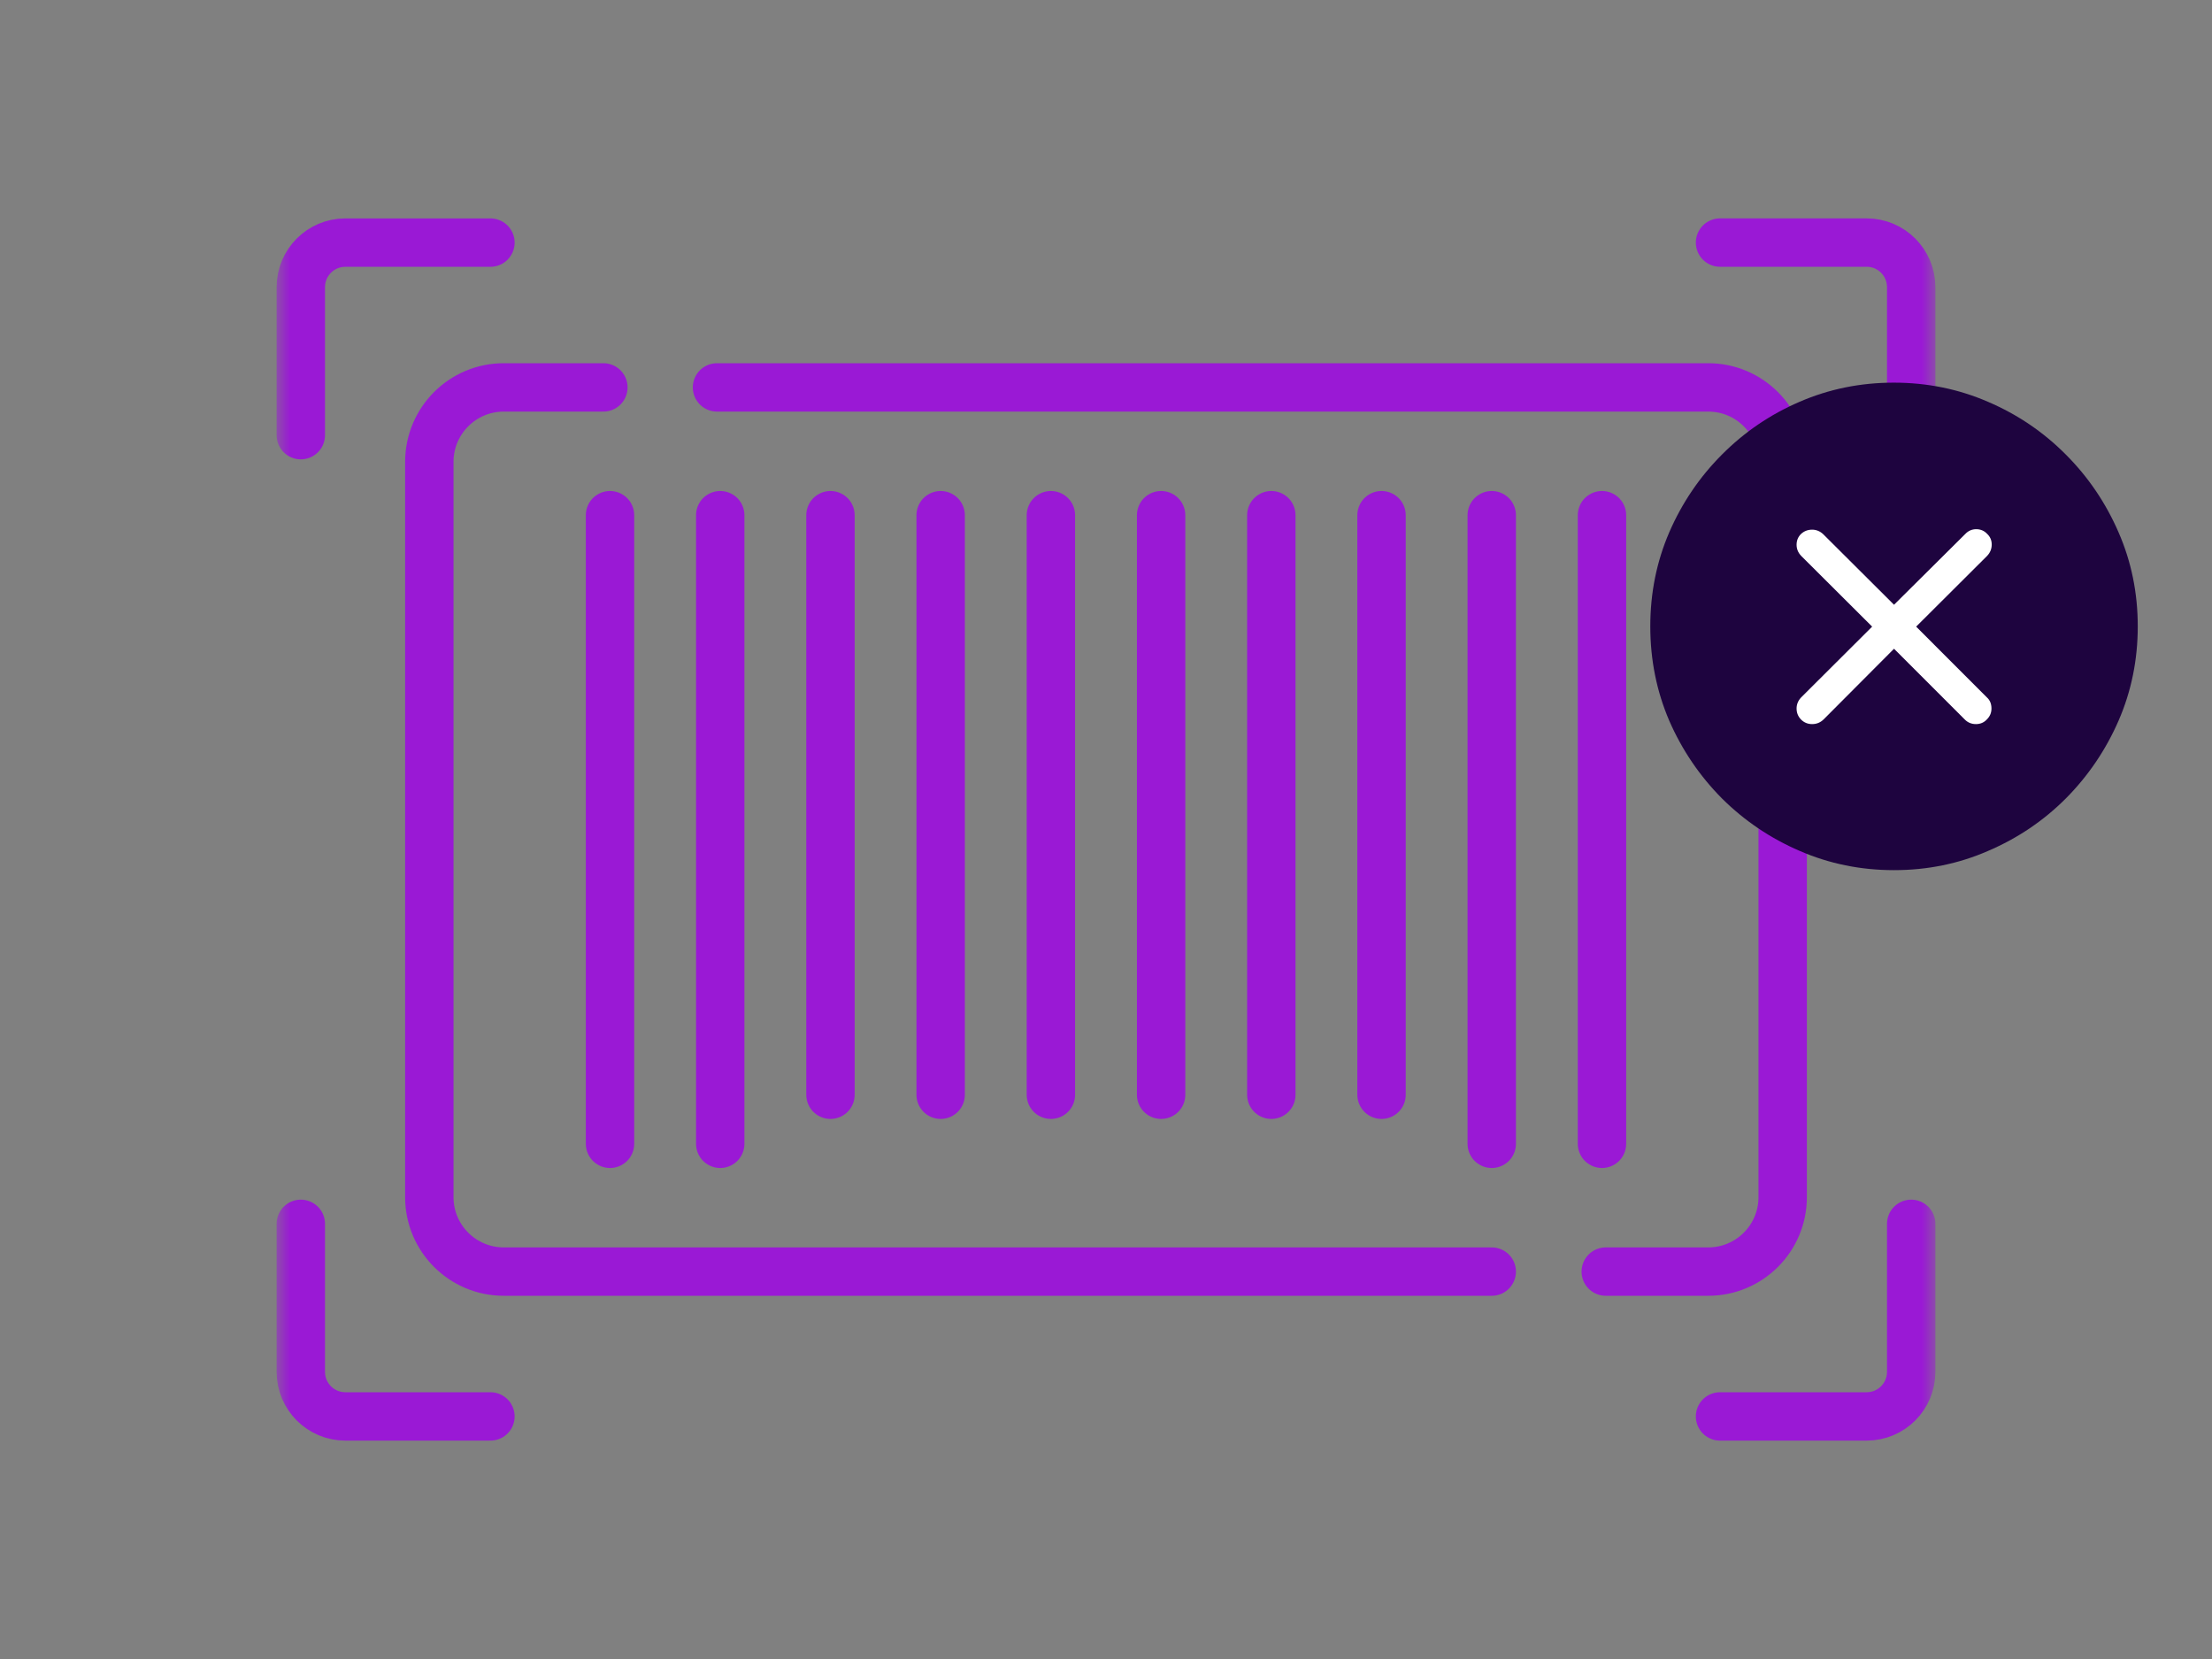
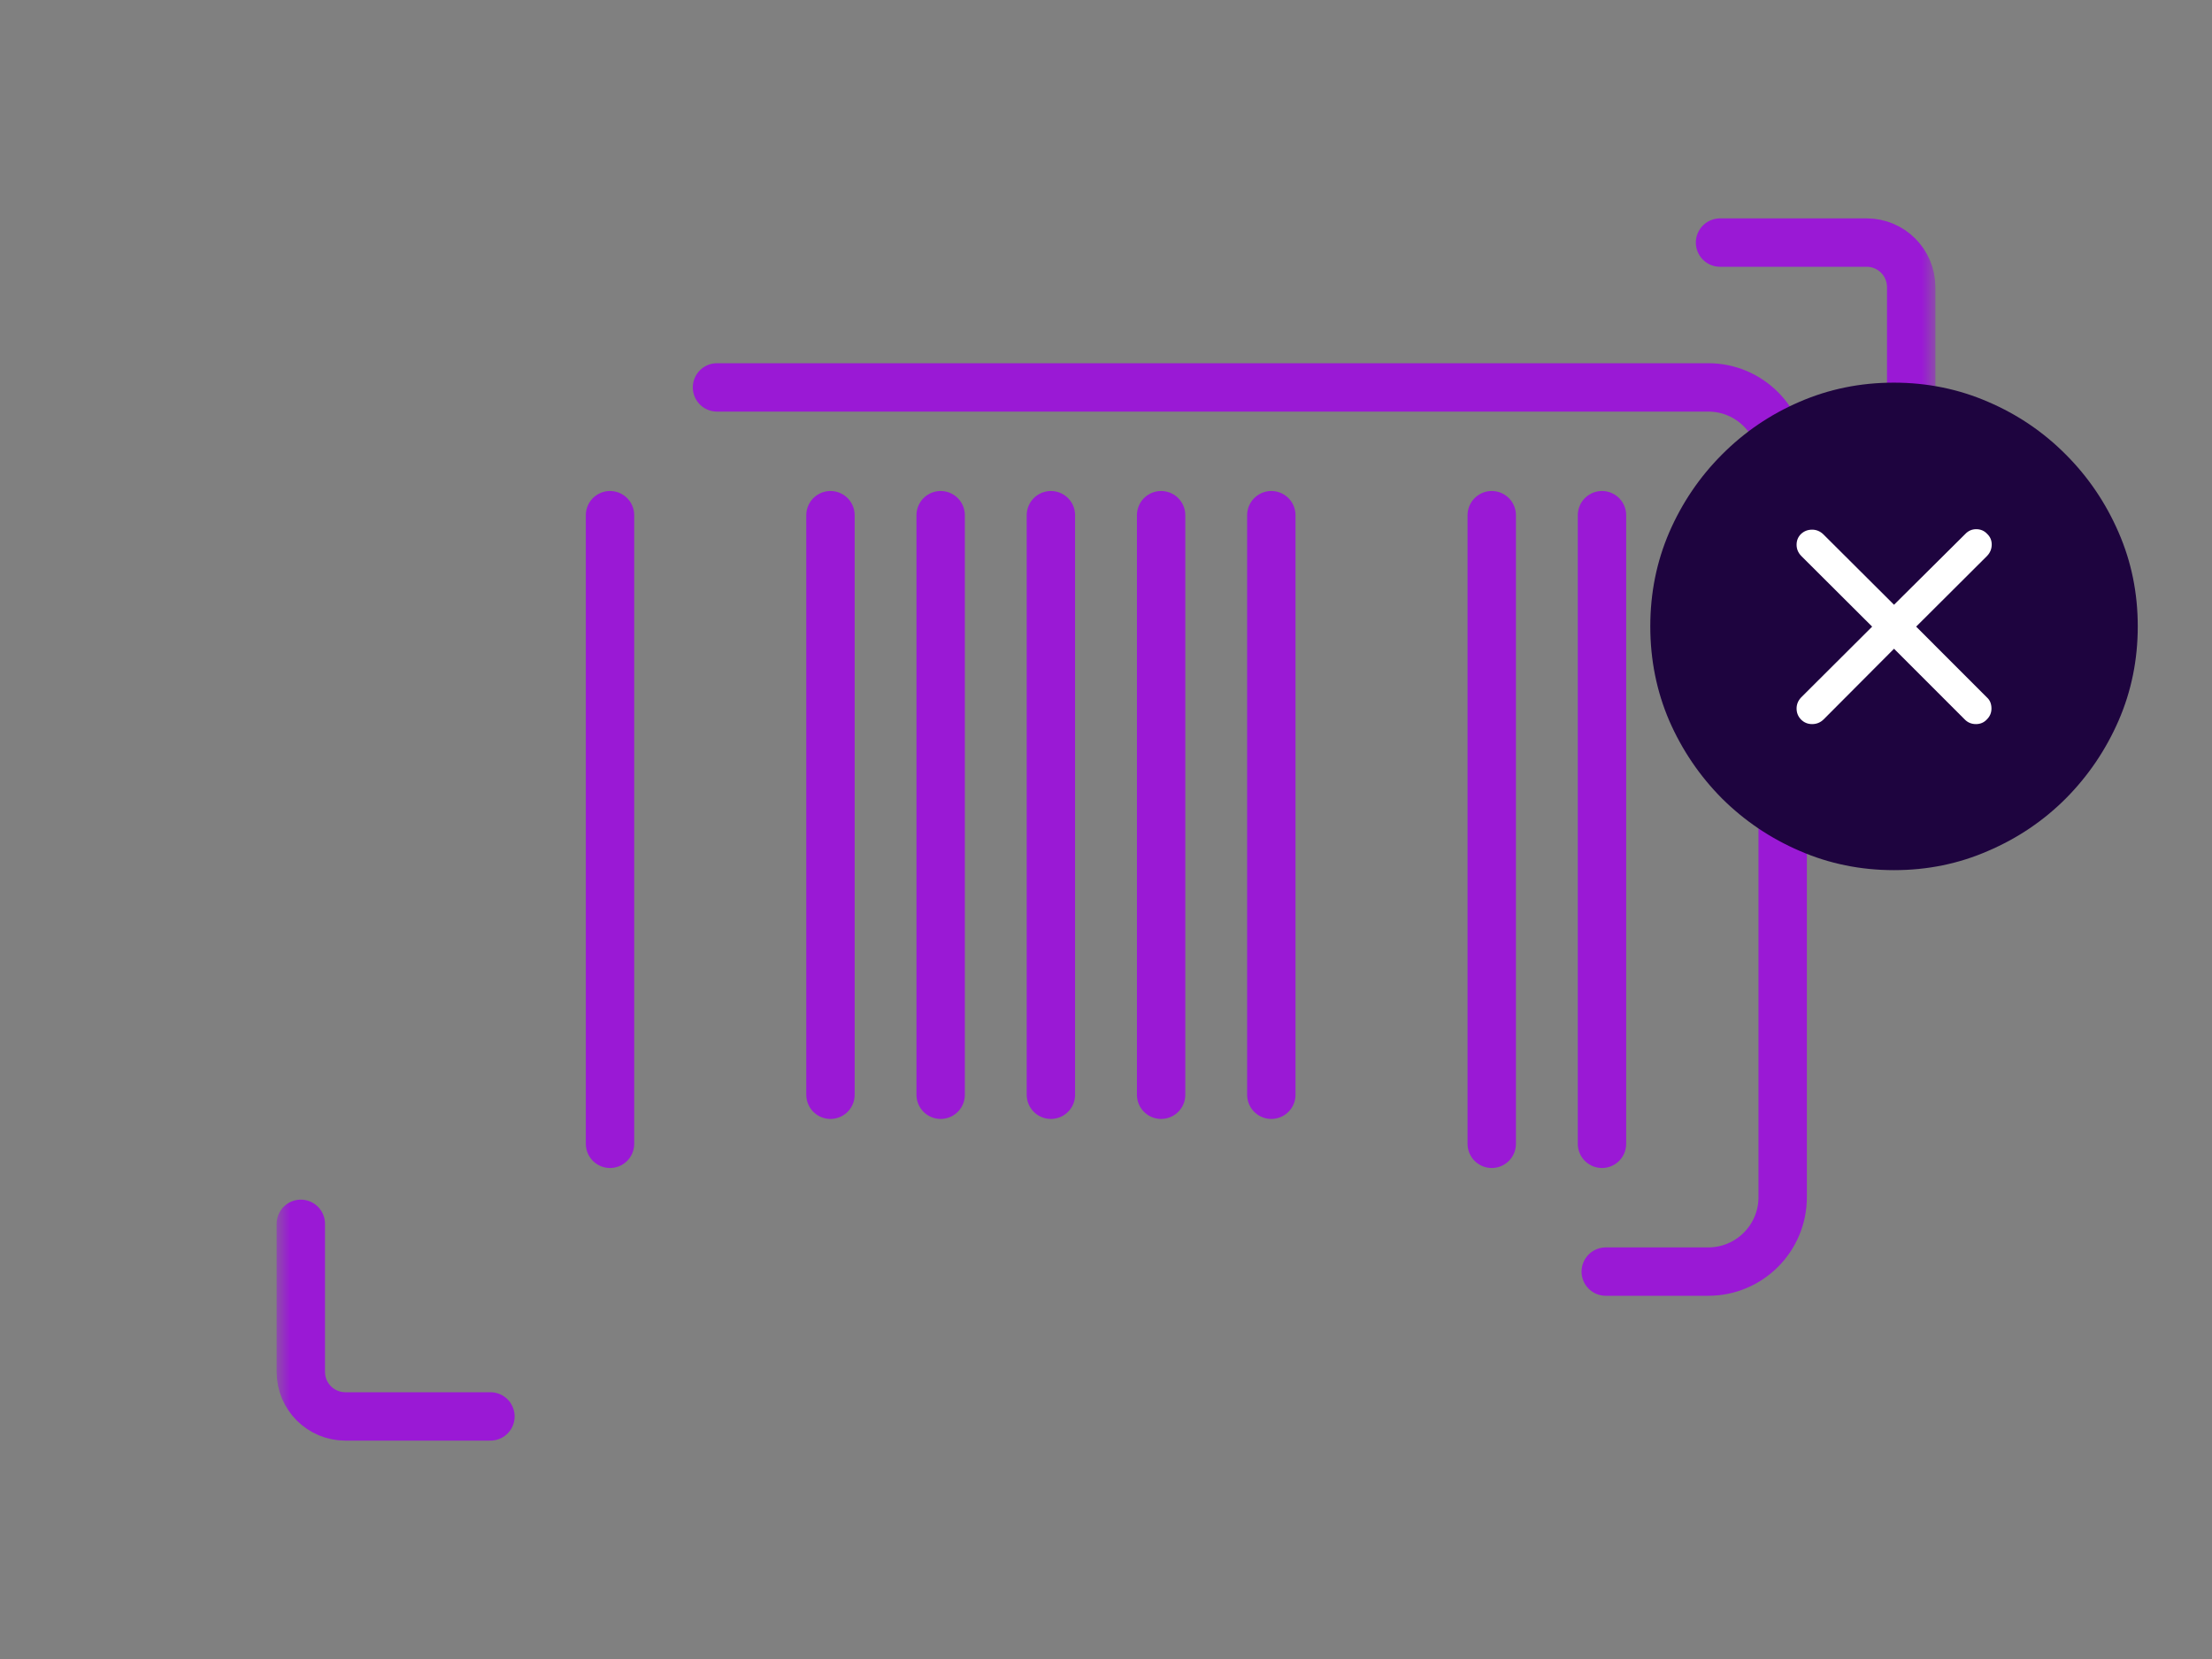
<svg xmlns="http://www.w3.org/2000/svg" width="80" height="60" viewBox="0 0 80 60" fill="none">
  <rect x="0" y="0" width="80" height="60" fill="#808080" stroke="none" />
  <path d="M22.062 18.633V41.367" stroke="#9A19D5" stroke-width="1.75" stroke-miterlimit="10" stroke-linecap="round" stroke-linejoin="round" />
-   <path d="M26.048 18.633V41.367" stroke="#9A19D5" stroke-width="1.75" stroke-miterlimit="10" stroke-linecap="round" stroke-linejoin="round" />
  <path d="M30.035 18.633V39.593" stroke="#9A19D5" stroke-width="1.75" stroke-miterlimit="10" stroke-linecap="round" stroke-linejoin="round" />
  <path d="M34.02 18.633V39.593" stroke="#9A19D5" stroke-width="1.75" stroke-miterlimit="10" stroke-linecap="round" stroke-linejoin="round" />
  <path d="M38.007 18.633V39.593" stroke="#9A19D5" stroke-width="1.75" stroke-miterlimit="10" stroke-linecap="round" stroke-linejoin="round" />
  <path d="M41.993 18.633V39.593" stroke="#9A19D5" stroke-width="1.75" stroke-miterlimit="10" stroke-linecap="round" stroke-linejoin="round" />
  <path d="M45.979 18.633V39.593" stroke="#9A19D5" stroke-width="1.75" stroke-miterlimit="10" stroke-linecap="round" stroke-linejoin="round" />
-   <path d="M49.965 18.633V39.593" stroke="#9A19D5" stroke-width="1.75" stroke-miterlimit="10" stroke-linecap="round" stroke-linejoin="round" />
  <path d="M53.951 18.633V41.367" stroke="#9A19D5" stroke-width="1.75" stroke-miterlimit="10" stroke-linecap="round" stroke-linejoin="round" />
  <path d="M57.938 18.633V41.367" stroke="#9A19D5" stroke-width="1.75" stroke-miterlimit="10" stroke-linecap="round" stroke-linejoin="round" />
  <mask id="mask0_4548_1285" style="mask-type:luminance" maskUnits="userSpaceOnUse" x="10" y="0" width="60" height="60">
    <path d="M10 1.14441e-05H70V60H10V1.14441e-05Z" fill="white" />
  </mask>
  <g mask="url(#mask0_4548_1285)">
-     <path d="M17.737 8.774H12.49C11.6 8.774 10.879 9.495 10.879 10.385V15.738" stroke="#9A19D5" stroke-width="1.75" stroke-miterlimit="10" stroke-linecap="round" stroke-linejoin="round" />
    <path d="M69.121 15.738V10.385C69.121 9.495 68.4 8.773 67.51 8.773H62.207" stroke="#9A19D5" stroke-width="1.75" stroke-miterlimit="10" stroke-linecap="round" stroke-linejoin="round" />
    <path d="M10.879 44.262V49.615C10.879 50.505 11.6 51.227 12.49 51.227H17.737" stroke="#9A19D5" stroke-width="1.75" stroke-miterlimit="10" stroke-linecap="round" stroke-linejoin="round" />
-     <path d="M62.207 51.227H67.51C68.4 51.227 69.121 50.505 69.121 49.615V44.262" stroke="#9A19D5" stroke-width="1.75" stroke-miterlimit="10" stroke-linecap="round" stroke-linejoin="round" />
-     <path d="M53.951 45.989H18.219C16.733 45.989 15.527 44.784 15.527 43.297V16.703C15.527 15.216 16.733 14.011 18.219 14.011H21.822" stroke="#9A19D5" stroke-width="1.75" stroke-miterlimit="10" stroke-linecap="round" stroke-linejoin="round" />
    <path d="M25.931 14.011H61.781C63.267 14.011 64.473 15.216 64.473 16.703V43.297C64.473 44.784 63.267 45.989 61.781 45.989H58.074" stroke="#9A19D5" stroke-width="1.75" stroke-miterlimit="10" stroke-linecap="round" stroke-linejoin="round" />
  </g>
  <circle cx="68" cy="23" r="7" fill="white" />
  <path d="M68.5 31.47C67.293 31.47 66.156 31.238 65.09 30.775C64.029 30.318 63.092 29.686 62.277 28.877C61.469 28.062 60.833 27.125 60.37 26.064C59.913 24.998 59.685 23.861 59.685 22.654C59.685 21.447 59.913 20.314 60.37 19.253C60.833 18.186 61.469 17.249 62.277 16.44C63.086 15.626 64.02 14.99 65.081 14.533C66.147 14.07 67.284 13.839 68.491 13.839C69.698 13.839 70.835 14.07 71.901 14.533C72.968 14.99 73.905 15.626 74.714 16.44C75.522 17.249 76.158 18.186 76.621 19.253C77.084 20.314 77.315 21.447 77.315 22.654C77.315 23.861 77.084 24.998 76.621 26.064C76.158 27.125 75.522 28.062 74.714 28.877C73.905 29.686 72.968 30.318 71.901 30.775C70.841 31.238 69.707 31.47 68.5 31.47ZM65.538 26.188C65.702 26.188 65.843 26.129 65.96 26.012L68.5 23.463L71.049 26.012C71.16 26.129 71.298 26.188 71.462 26.188C71.62 26.188 71.752 26.132 71.857 26.02C71.969 25.909 72.024 25.777 72.024 25.625C72.024 25.455 71.969 25.32 71.857 25.221L69.3 22.663L71.866 20.105C71.978 19.988 72.033 19.851 72.033 19.692C72.033 19.54 71.978 19.411 71.866 19.306C71.761 19.194 71.629 19.139 71.471 19.139C71.318 19.139 71.186 19.197 71.075 19.314L68.5 21.872L65.942 19.323C65.825 19.212 65.69 19.156 65.538 19.156C65.38 19.156 65.245 19.209 65.134 19.314C65.028 19.42 64.976 19.549 64.976 19.701C64.976 19.854 65.031 19.988 65.143 20.105L67.709 22.663L65.143 25.221C65.031 25.338 64.976 25.473 64.976 25.625C64.976 25.777 65.028 25.909 65.134 26.02C65.245 26.132 65.38 26.188 65.538 26.188Z" fill="#1E043F" />
</svg>